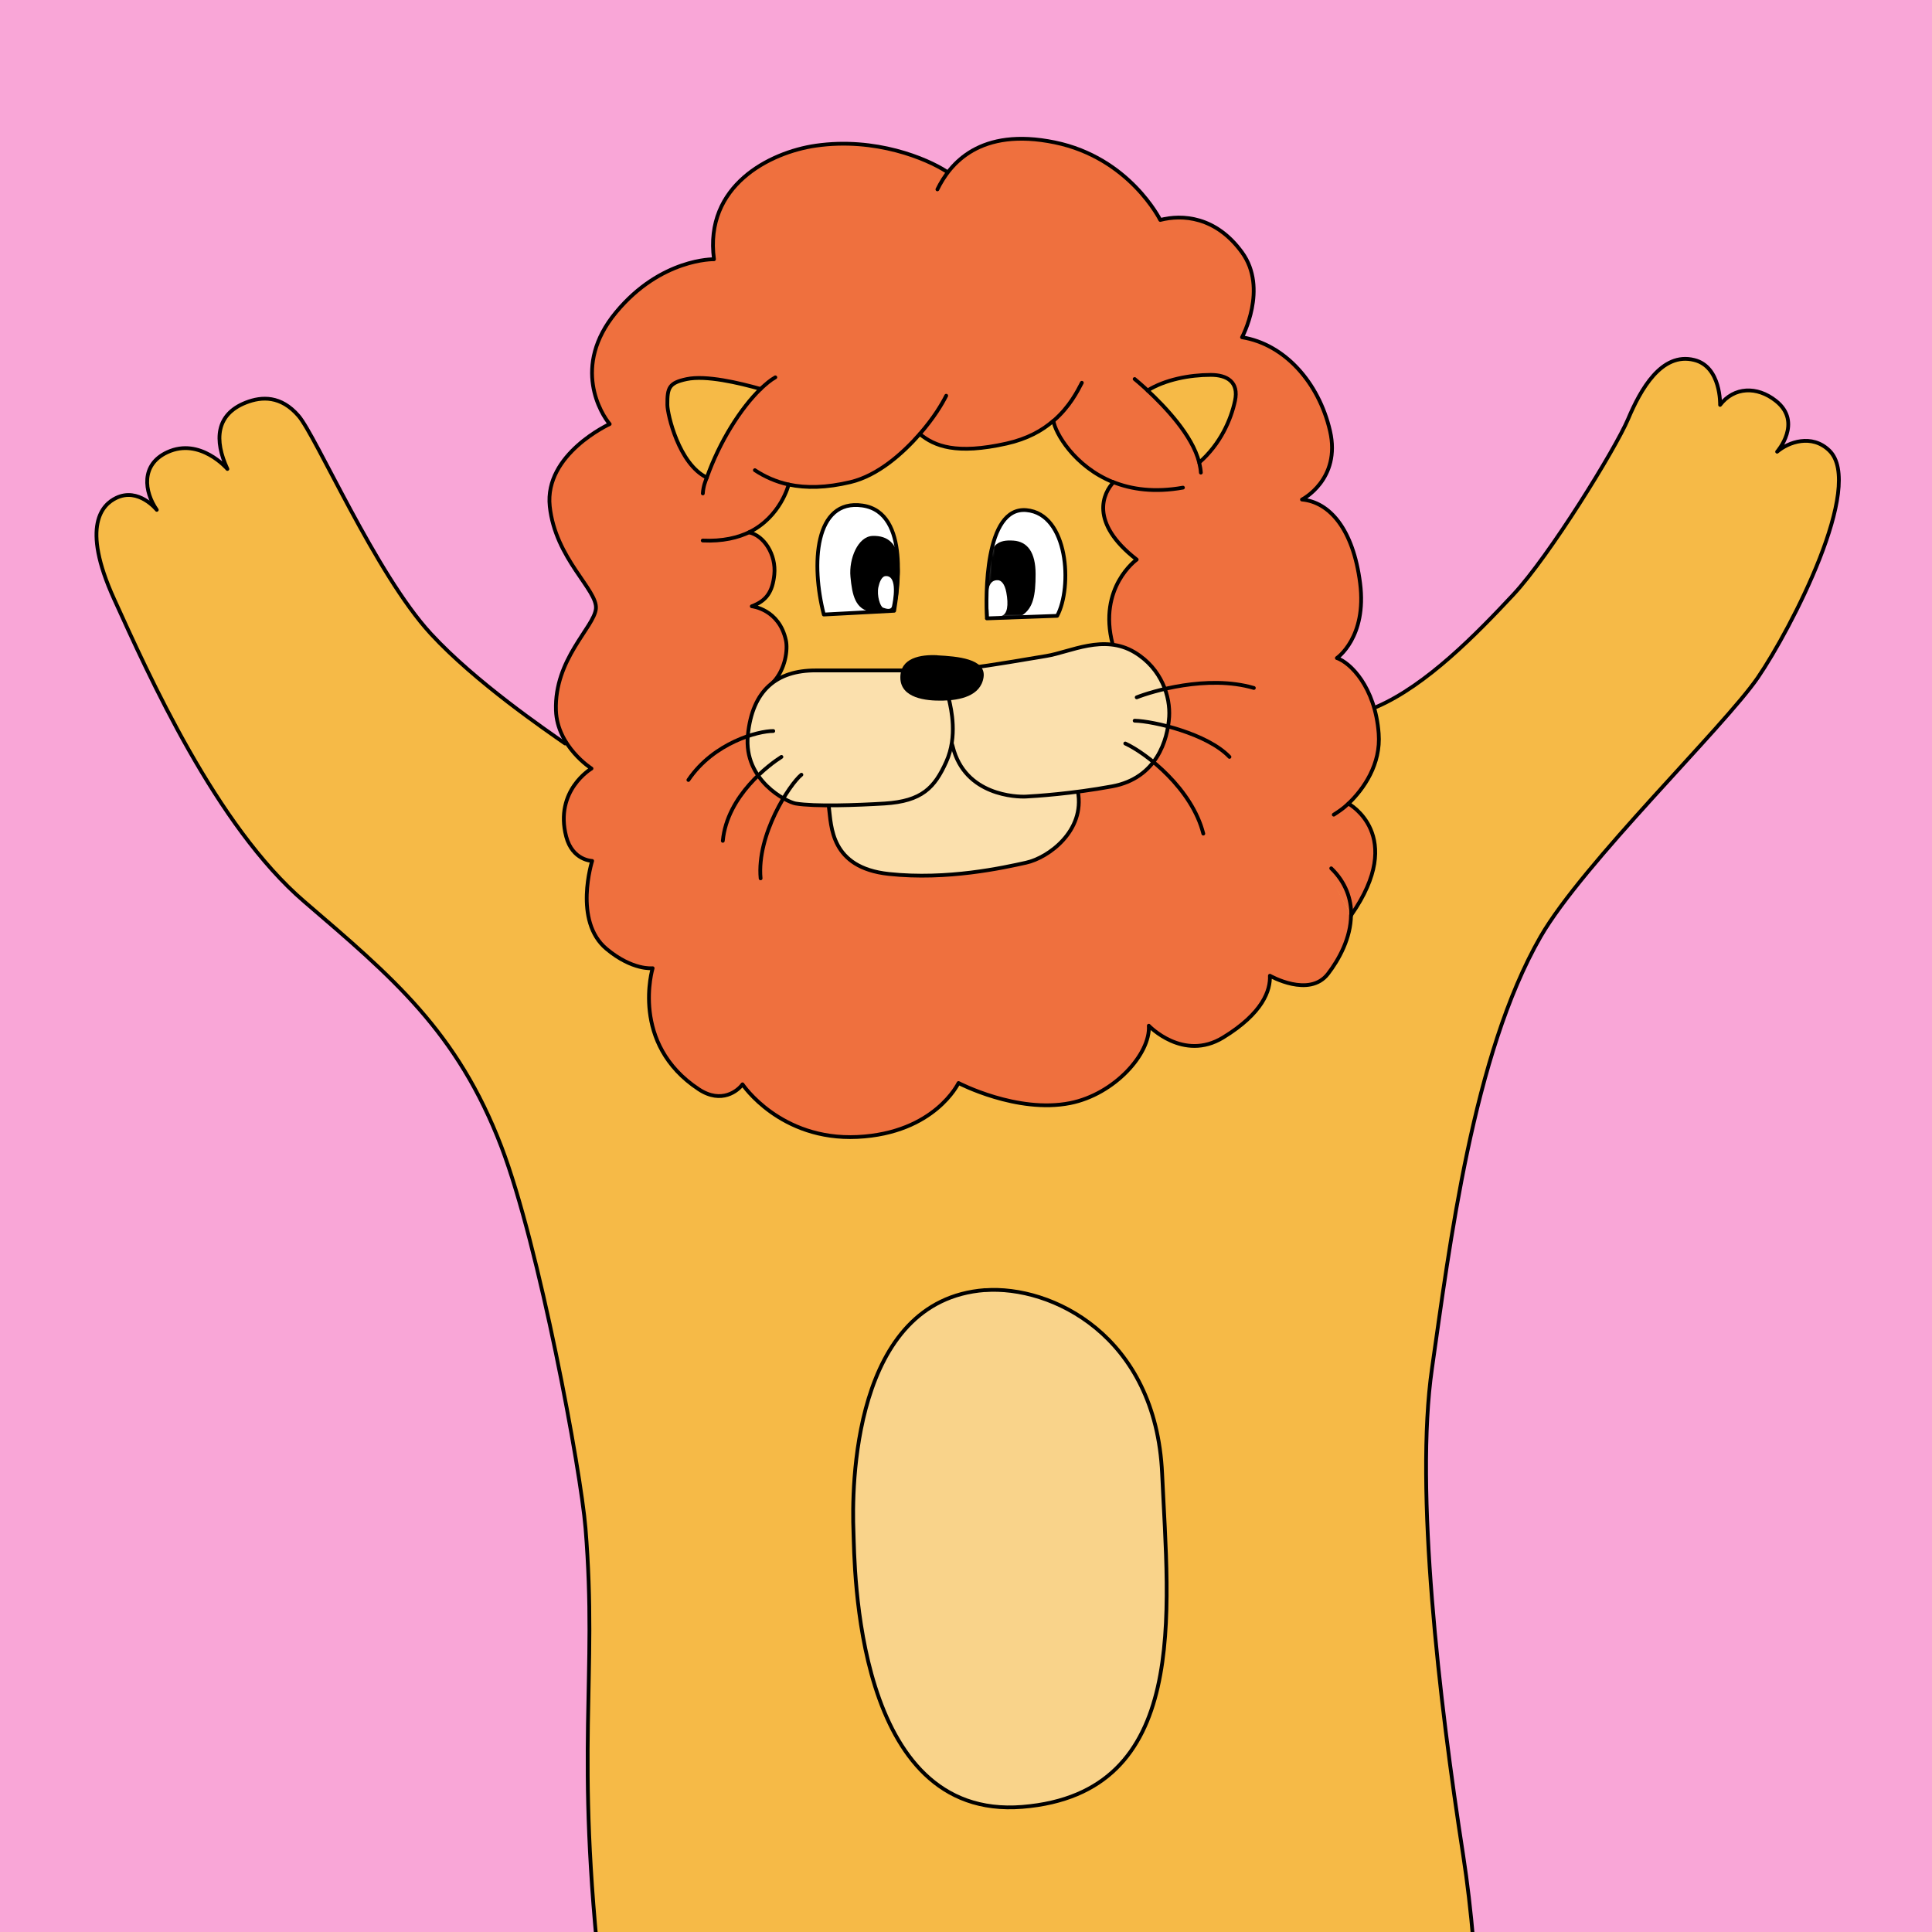
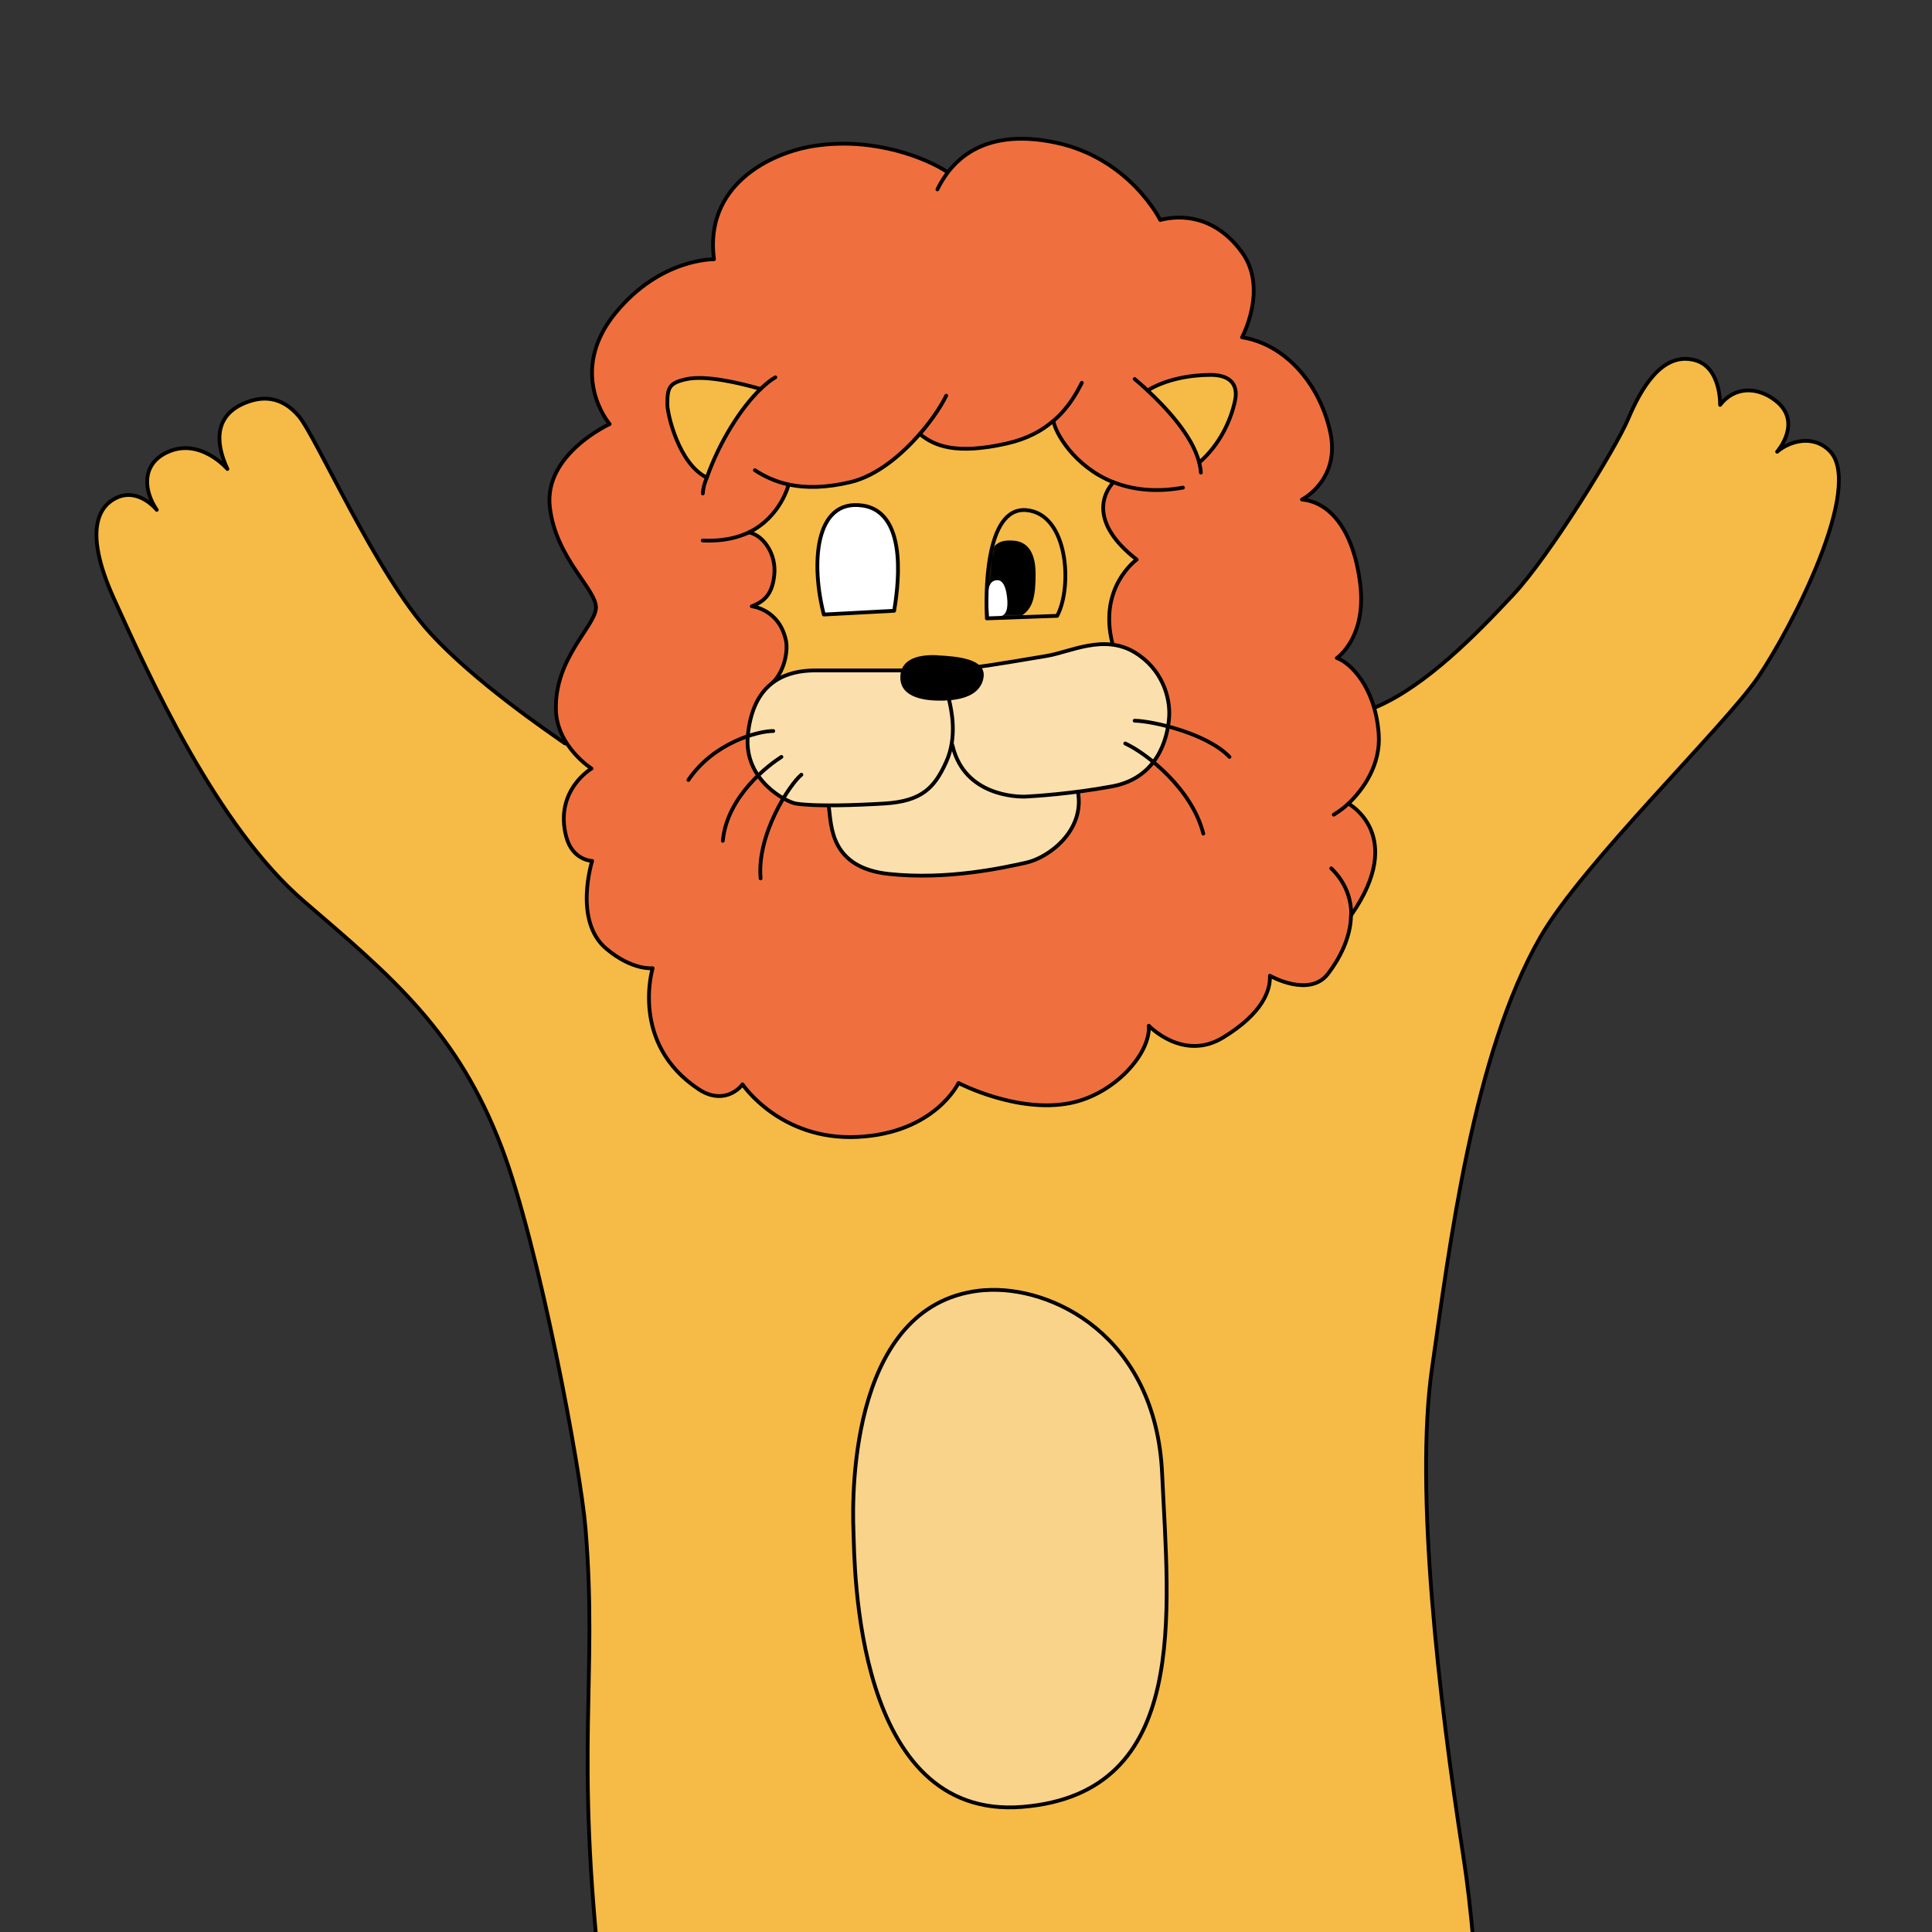
<svg xmlns="http://www.w3.org/2000/svg" width="640" height="640" viewBox="0 0 640 640" fill="none">
  <rect x="0" y="0" width="640" height="640" fill="#333333" stroke="none" />
  <g clip-path="url(#clip0_148_3034)">
-     <rect width="640" height="640" fill="#F9A6D7" />
    <path d="M187.181 246.291C181.278 242.158 157.448 225.94 142.69 209.909C124.483 190.149 104.661 144.353 98.85 137.704C93.072 131.056 86.764 131.273 81.452 133.355C71.478 137.269 70.919 145.844 75.331 155.352C75.331 155.352 66.29 144.788 55.446 149.79C46.498 153.922 47.803 162.932 51.936 168.898C51.936 168.898 45.908 161.348 38.482 164.952C34.102 167.065 26.645 173.9 37.799 198.444C49.326 223.797 71.572 273.569 100.777 298.642C129.982 323.715 151.482 341.642 166.116 379.95C178.606 412.728 192.401 487.2 193.954 506.183C198.087 556.888 190.226 578.264 199.205 658.329C200.821 672.651 214.243 761.416 215.734 793.106C216.138 801.65 218.81 838.902 219.4 848.036C219.991 857.171 223.315 862.08 232.853 862.08C240.341 862.08 245.685 859.594 247.456 845.458C247.456 845.458 247.114 863.322 261.593 862.949C270.945 862.701 274.487 857.574 275.046 846.825C275.046 846.825 276.289 860.619 288.002 859.78C296.266 859.19 301.082 850.677 300.119 831.383C299.56 820.323 291.606 725.531 307.296 691.635C320.563 662.958 336.222 659.944 348.649 659.944C366.856 659.944 383.944 666.841 392.489 710.121C399.852 747.372 405.538 788.104 407.992 820.229C409.111 835.049 407.091 849.31 420.203 850.491C428.84 851.267 434.37 848.316 435.893 834.148C435.893 834.148 437.167 849.31 449.563 849.341C459.505 849.341 460.593 836.075 460.593 832.502C460.593 832.502 462.737 845.737 472.43 845.737C486.474 845.737 486.225 824.797 487.313 810.194C488.4 795.592 495.857 686.415 484.703 614.614C476.718 563.257 468.578 493.476 474.357 453.366C480.136 413.256 487.872 349.316 510.335 310.293C524.348 285.966 571.107 240.791 582.292 224.48C593.446 208.169 617.867 160.726 605.967 149.231C600.188 143.638 592.421 146.435 588.693 149.635C588.693 149.635 597.268 139.91 588.289 132.795C582.013 127.824 574.432 128.135 569.802 134.131C569.802 134.131 570.206 121.455 561.227 119.249C550.384 116.546 543.455 129.036 539.323 138.823C535.191 148.61 513.287 184.153 501.294 196.984C489.301 209.816 472.555 227.059 455.901 234.205" fill="#F6BA47" />
    <path d="M187.181 246.291C181.278 242.158 157.448 225.94 142.69 209.909C124.483 190.149 104.661 144.353 98.85 137.704C93.072 131.056 86.764 131.273 81.452 133.355C71.478 137.269 70.919 145.844 75.331 155.352C75.331 155.352 66.29 144.788 55.446 149.79C46.498 153.922 47.803 162.932 51.936 168.898C51.936 168.898 45.908 161.348 38.482 164.952C34.102 167.065 26.645 173.9 37.799 198.444C49.326 223.797 71.572 273.569 100.777 298.642C129.982 323.715 151.482 341.642 166.116 379.95C178.606 412.728 192.401 487.2 193.954 506.183C198.087 556.888 190.226 578.264 199.205 658.329C200.821 672.651 214.243 761.416 215.734 793.106C216.138 801.65 218.81 838.902 219.4 848.036C219.991 857.171 223.315 862.079 232.853 862.079C240.341 862.079 245.685 859.594 247.456 845.458C247.456 845.458 247.114 863.322 261.593 862.949C270.945 862.701 274.487 857.574 275.046 846.825C275.046 846.825 276.289 860.619 288.002 859.78C296.266 859.19 301.082 850.677 300.119 831.383C299.56 820.323 291.606 725.531 307.296 691.635C320.563 662.958 336.222 659.944 348.649 659.944C366.856 659.944 383.944 666.841 392.489 710.121C399.852 747.373 405.538 788.104 407.992 820.229C409.111 835.049 407.091 849.31 420.203 850.491C428.84 851.267 434.37 848.316 435.893 834.148C435.893 834.148 437.167 849.31 449.563 849.341C459.506 849.341 460.593 836.075 460.593 832.502C460.593 832.502 462.737 845.737 472.43 845.737C486.474 845.737 486.225 824.797 487.313 810.194C488.4 795.592 495.857 686.415 484.703 614.614C476.718 563.257 468.578 493.476 474.357 453.366C480.136 413.256 487.872 349.316 510.335 310.293C524.348 285.966 571.107 240.791 582.292 224.48C593.446 208.169 617.867 160.726 605.967 149.231C600.188 143.638 592.421 146.435 588.693 149.635C588.693 149.635 597.268 139.91 588.289 132.795C582.013 127.824 574.432 128.135 569.802 134.131C569.802 134.131 570.206 121.455 561.227 119.249C550.384 116.546 543.455 129.036 539.323 138.823C535.191 148.61 513.287 184.153 501.294 196.984C489.301 209.816 472.555 227.059 455.901 234.205" stroke="black" stroke-width="1.25" stroke-linecap="round" stroke-linejoin="round" />
    <path d="M313.447 56.738C307.047 52.606 290.083 45.398 270.23 48.256C255.006 50.462 233.226 61.492 236.519 85.881C236.519 85.881 218.934 85.477 204.052 103.466C189.169 121.455 199.298 137.363 201.97 140.469C201.97 140.469 180.252 150.38 182.116 167.748C183.981 185.116 198.024 195.462 197.403 201.644C196.781 207.827 183.577 218.329 184.167 235.354C184.571 247.347 195.942 254.586 195.942 254.586C195.942 254.586 183.577 261.825 187.554 277.111C189.635 285.096 196.16 285.189 196.16 285.189C196.16 285.189 189.822 305.104 200.913 314.332C209.582 321.571 216.2 320.732 216.2 320.732C216.2 320.732 208.557 345.743 231.486 360.842C239.067 365.844 244.504 361.246 245.964 359.196C245.964 359.196 258.423 377.868 284.056 376.625C309.688 375.383 317.517 358.761 317.517 358.761C317.517 358.761 336.936 368.92 354.521 365.409C369.155 362.489 381.179 349.067 380.557 339.777C380.557 339.777 391.929 351.77 405.165 343.692C418.4 335.614 420.886 327.971 420.668 323.218C420.668 323.218 433.686 330.674 439.9 322.596C443.566 317.843 447.481 310.697 447.543 303.116" fill="#EF703E" />
    <path d="M313.447 56.738C307.047 52.606 290.083 45.398 270.23 48.256C255.006 50.462 233.226 61.492 236.519 85.881C236.519 85.881 218.934 85.477 204.052 103.466C189.169 121.455 199.298 137.363 201.97 140.469C201.97 140.469 180.252 150.38 182.116 167.748C183.981 185.116 198.024 195.462 197.403 201.644C196.781 207.827 183.577 218.329 184.167 235.354C184.571 247.347 195.942 254.586 195.942 254.586C195.942 254.586 183.577 261.825 187.554 277.111C189.635 285.096 196.16 285.189 196.16 285.189C196.16 285.189 189.822 305.104 200.913 314.332C209.582 321.571 216.2 320.732 216.2 320.732C216.2 320.732 208.557 345.743 231.486 360.842C239.067 365.844 244.504 361.246 245.964 359.196C245.964 359.196 258.423 377.868 284.056 376.625C309.688 375.383 317.517 358.761 317.517 358.761C317.517 358.761 336.936 368.92 354.521 365.409C369.155 362.489 381.179 349.067 380.557 339.777C380.557 339.777 391.929 351.77 405.165 343.692C418.4 335.614 420.886 327.971 420.668 323.218C420.668 323.218 433.686 330.674 439.9 322.596C443.566 317.843 447.481 310.697 447.543 303.116" stroke="black" stroke-width="1.25" stroke-linecap="round" stroke-linejoin="round" />
    <path d="M310.526 62.735C314.659 54.253 324.57 42.074 349.394 47.169C374.188 52.264 384.348 72.863 384.348 72.863C391.587 70.999 402.741 71.62 411.44 83.613C420.14 95.606 411.44 111.731 411.44 111.731C425.484 113.999 436.855 126.613 440.583 142.738C444.312 158.862 431.294 165.48 431.294 165.48C440.397 166.319 448.258 175.205 450.557 193.194C452.856 211.183 442.851 217.987 442.851 217.987C447.201 219.447 455.528 227.432 456.708 242.997C457.485 253.126 451.768 261.359 446.673 266.206C446.673 266.206 466.029 276.645 447.636 303.085" fill="#EF703E" />
    <path d="M310.526 62.735C314.659 54.253 324.57 42.074 349.394 47.169C374.188 52.264 384.348 72.863 384.348 72.863C391.587 70.999 402.741 71.62 411.44 83.613C420.14 95.606 411.44 111.731 411.44 111.731C425.484 113.999 436.855 126.613 440.583 142.738C444.312 158.862 431.294 165.48 431.294 165.48C440.397 166.319 448.258 175.205 450.557 193.194C452.856 211.183 442.851 217.987 442.851 217.987C447.201 219.447 455.528 227.432 456.708 242.997C457.485 253.126 451.768 261.359 446.673 266.206C446.673 266.206 466.029 276.645 447.636 303.085" stroke="black" stroke-width="1.25" stroke-linecap="round" stroke-linejoin="round" />
    <path d="M441.826 269.872C443.131 269.033 444.902 267.915 446.673 266.206L441.826 269.872Z" fill="#EF703E" />
    <path d="M441.826 269.872C443.131 269.033 444.902 267.915 446.673 266.206" stroke="black" stroke-width="1.25" stroke-linecap="round" stroke-linejoin="round" />
    <path d="M447.605 303.116C447.667 297.865 445.803 292.304 440.987 287.644L447.605 303.116Z" fill="#EF703E" />
    <path d="M447.605 303.116C447.667 297.865 445.803 292.304 440.987 287.644" stroke="black" stroke-width="1.25" stroke-linecap="round" stroke-linejoin="round" />
    <path d="M261.282 160.509C257.087 159.608 253.297 157.899 250.065 155.755" stroke="black" stroke-width="1.25" stroke-linecap="round" stroke-linejoin="round" />
    <path d="M304.686 143.763C309.346 138.419 312.018 133.914 313.447 131.087" stroke="black" stroke-width="1.25" stroke-linecap="round" stroke-linejoin="round" />
    <path d="M358.374 126.799C356.914 129.626 354.335 134.722 349.146 139.258" stroke="black" stroke-width="1.25" stroke-linecap="round" stroke-linejoin="round" />
    <path d="M256.155 225.972C260.226 221.653 261.002 215.16 260.35 212.146C258.113 201.738 249.04 200.837 249.04 200.837C253.856 199.035 255.907 196.114 256.497 190.366C257.181 183.624 253.017 177.38 248.108 176.354C258.672 171.166 261.251 160.509 261.251 160.509C267.061 161.752 273.741 161.596 281.726 159.701C290.767 157.557 299.031 150.225 304.686 143.763C309.595 147.802 316.741 150.66 333.425 146.932C340.354 145.378 345.263 142.613 348.96 139.382C349.457 143.204 355.826 154.575 368.845 159.763C365.582 163.212 360.58 172.968 376.55 185.364C376.55 185.364 363.625 194.53 368.565 213.358C370.087 219.136 364.153 223.828 358.902 224.511C353.652 225.195 266.688 230.849 260.909 231.813C255.13 232.776 254.167 228.053 256.155 225.941V225.972Z" fill="#F6BA47" stroke="black" stroke-width="1.25" stroke-linecap="round" stroke-linejoin="round" />
    <path d="M391.867 161.534C382.484 163.212 374.779 162.125 368.627 159.639" stroke="black" stroke-width="1.25" stroke-linecap="round" stroke-linejoin="round" />
    <path d="M248.481 176.168C244.504 178.125 239.378 179.368 232.791 179.057" stroke="black" stroke-width="1.25" stroke-linecap="round" stroke-linejoin="round" />
-     <path d="M326.931 204.813C326.527 197.792 326.092 167.748 340.011 168.991C353.93 170.234 355.297 194.499 350.202 204.006L326.9 204.845L326.931 204.813Z" fill="white" />
    <mask id="mask0_148_3034" style="mask-type:luminance" maskUnits="userSpaceOnUse" x="326" y="168" width="27" height="37">
      <path d="M326.931 204.813C326.527 197.792 326.092 167.748 340.011 168.991C353.93 170.234 355.297 194.499 350.202 204.006L326.9 204.845L326.931 204.813Z" fill="white" />
    </mask>
    <g mask="url(#mask0_148_3034)">
      <path d="M335.754 179.088C340.415 179.43 343.056 183.034 343.056 190.149C343.056 197.264 342.279 201.396 338.582 203.85C334.884 206.305 326.501 204.839 326.501 204.839C326.501 204.839 326.276 188.71 327.702 184.434C328.902 180.833 330.348 178.684 335.723 179.088H335.754Z" fill="black" />
      <path d="M330.597 192.199C331.591 192.262 332.803 193.256 333.362 196.269C334.108 200.308 333.797 203.571 331.623 204.068C329.727 204.472 327.459 206.491 327.521 203.571C327.584 200.65 325.719 191.92 330.628 192.199H330.597Z" fill="white" />
    </g>
    <path d="M326.931 204.813C326.527 197.792 326.092 167.748 340.011 168.991C353.93 170.234 355.297 194.499 350.202 204.006L326.9 204.845L326.931 204.813Z" stroke="black" stroke-width="1.25" stroke-linecap="round" stroke-linejoin="round" />
    <path d="M296.204 202.328C297.042 196.953 301.703 169.799 285.733 167.468C269.732 165.138 268.645 187.042 272.901 203.571L296.204 202.328Z" fill="white" stroke="black" stroke-width="1.25" stroke-linecap="round" stroke-linejoin="round" />
-     <path d="M289.027 177.535C284.18 177.722 281.166 185.116 281.726 191.05C282.285 196.984 283.248 202.142 289.027 202.732C294.806 203.322 297.115 203.639 297.693 195.237C298.034 190.266 299.932 177.131 289.027 177.535Z" fill="black" />
    <path d="M274.579 267.387C275.418 273.538 274.983 287.426 294.433 289.508C313.851 291.589 332.431 287.426 339.887 285.779C347.344 284.133 359.461 275.247 357.069 262.229C356.043 256.606 349.829 238.834 330.411 239.455C310.993 240.077 295.893 241.537 291.947 241.941C288.032 242.345 272.094 249.18 274.579 267.355V267.387Z" fill="#FBE0AD" stroke="black" stroke-width="1.25" stroke-linecap="round" stroke-linejoin="round" />
    <path d="M315.622 247.347C319.63 263.596 336.843 264.031 339.857 263.876C342.87 263.72 355.143 262.944 368.409 260.489C383.198 257.755 386.803 245.048 387.3 237.467C387.704 230.974 384.969 221.591 375.866 216.092C365.613 209.94 354.583 215.998 346.599 217.303C342 218.049 326.528 220.752 322.52 221.063C317.145 221.466 309.968 229.948 315.622 247.316" fill="#FBE0AD" />
    <path d="M315.622 247.347C319.63 263.596 336.843 264.031 339.857 263.876C342.87 263.72 355.143 262.944 368.409 260.489C383.198 257.755 386.803 245.048 387.3 237.467C387.704 230.974 384.969 221.591 375.866 216.092C365.613 209.94 354.583 215.998 346.599 217.303C342 218.049 326.528 220.752 322.52 221.063C317.145 221.466 309.968 229.948 315.622 247.316" stroke="black" stroke-width="1.25" stroke-linecap="round" stroke-linejoin="round" />
    <path d="M314.442 231.999C315.032 234.795 317.3 243.836 313.448 252.38C309.595 260.924 305.432 265.398 293.035 266.175C283.807 266.734 269.826 267.231 263.55 266.175C260.661 265.678 246.275 258.594 247.736 243.588C249.196 228.581 257.336 222.088 270.168 222.088C283 222.088 294.93 222.088 301.859 222.088C307.389 222.088 313.51 227.556 314.442 232.03V231.999Z" fill="#FBE0AD" stroke="black" stroke-width="1.25" stroke-linecap="round" stroke-linejoin="round" />
    <path d="M256.155 242.159C251.308 242.127 236.488 245.887 228.037 258.377" stroke="black" stroke-width="1.25" stroke-linecap="round" stroke-linejoin="round" />
    <path d="M258.858 250.734C255.067 253.126 240.869 263.472 239.439 278.54" stroke="black" stroke-width="1.25" stroke-linecap="round" stroke-linejoin="round" />
    <path d="M265.476 256.637C261.623 259.744 250.624 276.49 251.96 290.968" stroke="black" stroke-width="1.25" stroke-linecap="round" stroke-linejoin="round" />
-     <path d="M376.55 231.005C381.241 229.141 399.852 223.362 415.356 227.898" stroke="black" stroke-width="1.25" stroke-linecap="round" stroke-linejoin="round" />
    <path d="M375.866 238.741C382.08 238.865 399.976 243.028 407.277 250.734" stroke="black" stroke-width="1.25" stroke-linecap="round" stroke-linejoin="round" />
    <path d="M372.759 246.291C379.905 249.584 394.88 261.359 398.609 276.148" stroke="black" stroke-width="1.25" stroke-linecap="round" stroke-linejoin="round" />
    <path d="M326.248 427.392C348.152 425.745 382.888 442.274 384.969 488.163C387.051 534.052 394.477 594.016 338.676 598.552C282.844 603.088 283.155 518.331 282.72 507.302C282.16 493.259 282.129 430.685 326.279 427.361L326.248 427.392Z" fill="#F9D38A" stroke="black" stroke-width="1.25" stroke-linecap="round" stroke-linejoin="round" />
    <path d="M293.376 190.832C292.009 190.926 291.294 193.007 290.984 194.467C290.393 197.264 291.574 200.961 292.537 201.303C293.5 201.644 295.178 202.204 295.489 200.806C295.799 199.407 297.57 190.615 293.376 190.832Z" fill="white" />
    <path d="M234.158 158.179C238.384 146.248 245.436 135.126 251.961 128.85C244.815 126.83 233.848 124.22 227.447 125.587C221.668 126.83 221.016 128.352 221.078 134.131C221.109 137.269 224.868 153.736 234.158 158.21V158.179Z" fill="#F6BA47" stroke="black" stroke-width="1.25" stroke-linecap="round" stroke-linejoin="round" />
    <path d="M234.158 158.179C233.692 159.359 232.978 161.006 232.822 163.461" stroke="black" stroke-width="1.25" stroke-linecap="round" stroke-linejoin="round" />
    <path d="M256.839 124.997C255.068 126.022 253.98 126.985 251.93 128.85" stroke="black" stroke-width="1.25" stroke-linecap="round" stroke-linejoin="round" />
    <path d="M397.242 153.208C395.005 144.136 385.777 134.597 380.153 129.347C385.932 125.774 393.948 124.189 401.094 124.189C406.469 124.189 410.446 126.519 409.11 132.764C407.774 139.009 404.294 147.087 397.242 153.239V153.208Z" fill="#F6BA47" stroke="black" stroke-width="1.25" stroke-linecap="round" stroke-linejoin="round" />
    <path d="M397.304 153.456C397.552 154.513 397.739 155.538 397.801 156.563" stroke="black" stroke-width="1.25" stroke-linecap="round" stroke-linejoin="round" />
    <path d="M375.866 125.556C376.27 125.898 378.01 127.327 380.371 129.533" stroke="black" stroke-width="1.25" stroke-linecap="round" stroke-linejoin="round" />
    <path d="M310.527 217.086C316.99 217.428 326.776 218.173 325.813 224.387C324.85 230.601 317.953 231.968 312.298 232.092C306.643 232.216 298.379 231.253 298.255 224.573C298.13 217.894 304.997 216.775 310.527 217.055V217.086Z" fill="black" />
  </g>
  <defs>
    <clipPath id="clip0_148_3034">
      <rect width="640" height="640" fill="white" />
    </clipPath>
  </defs>
</svg>